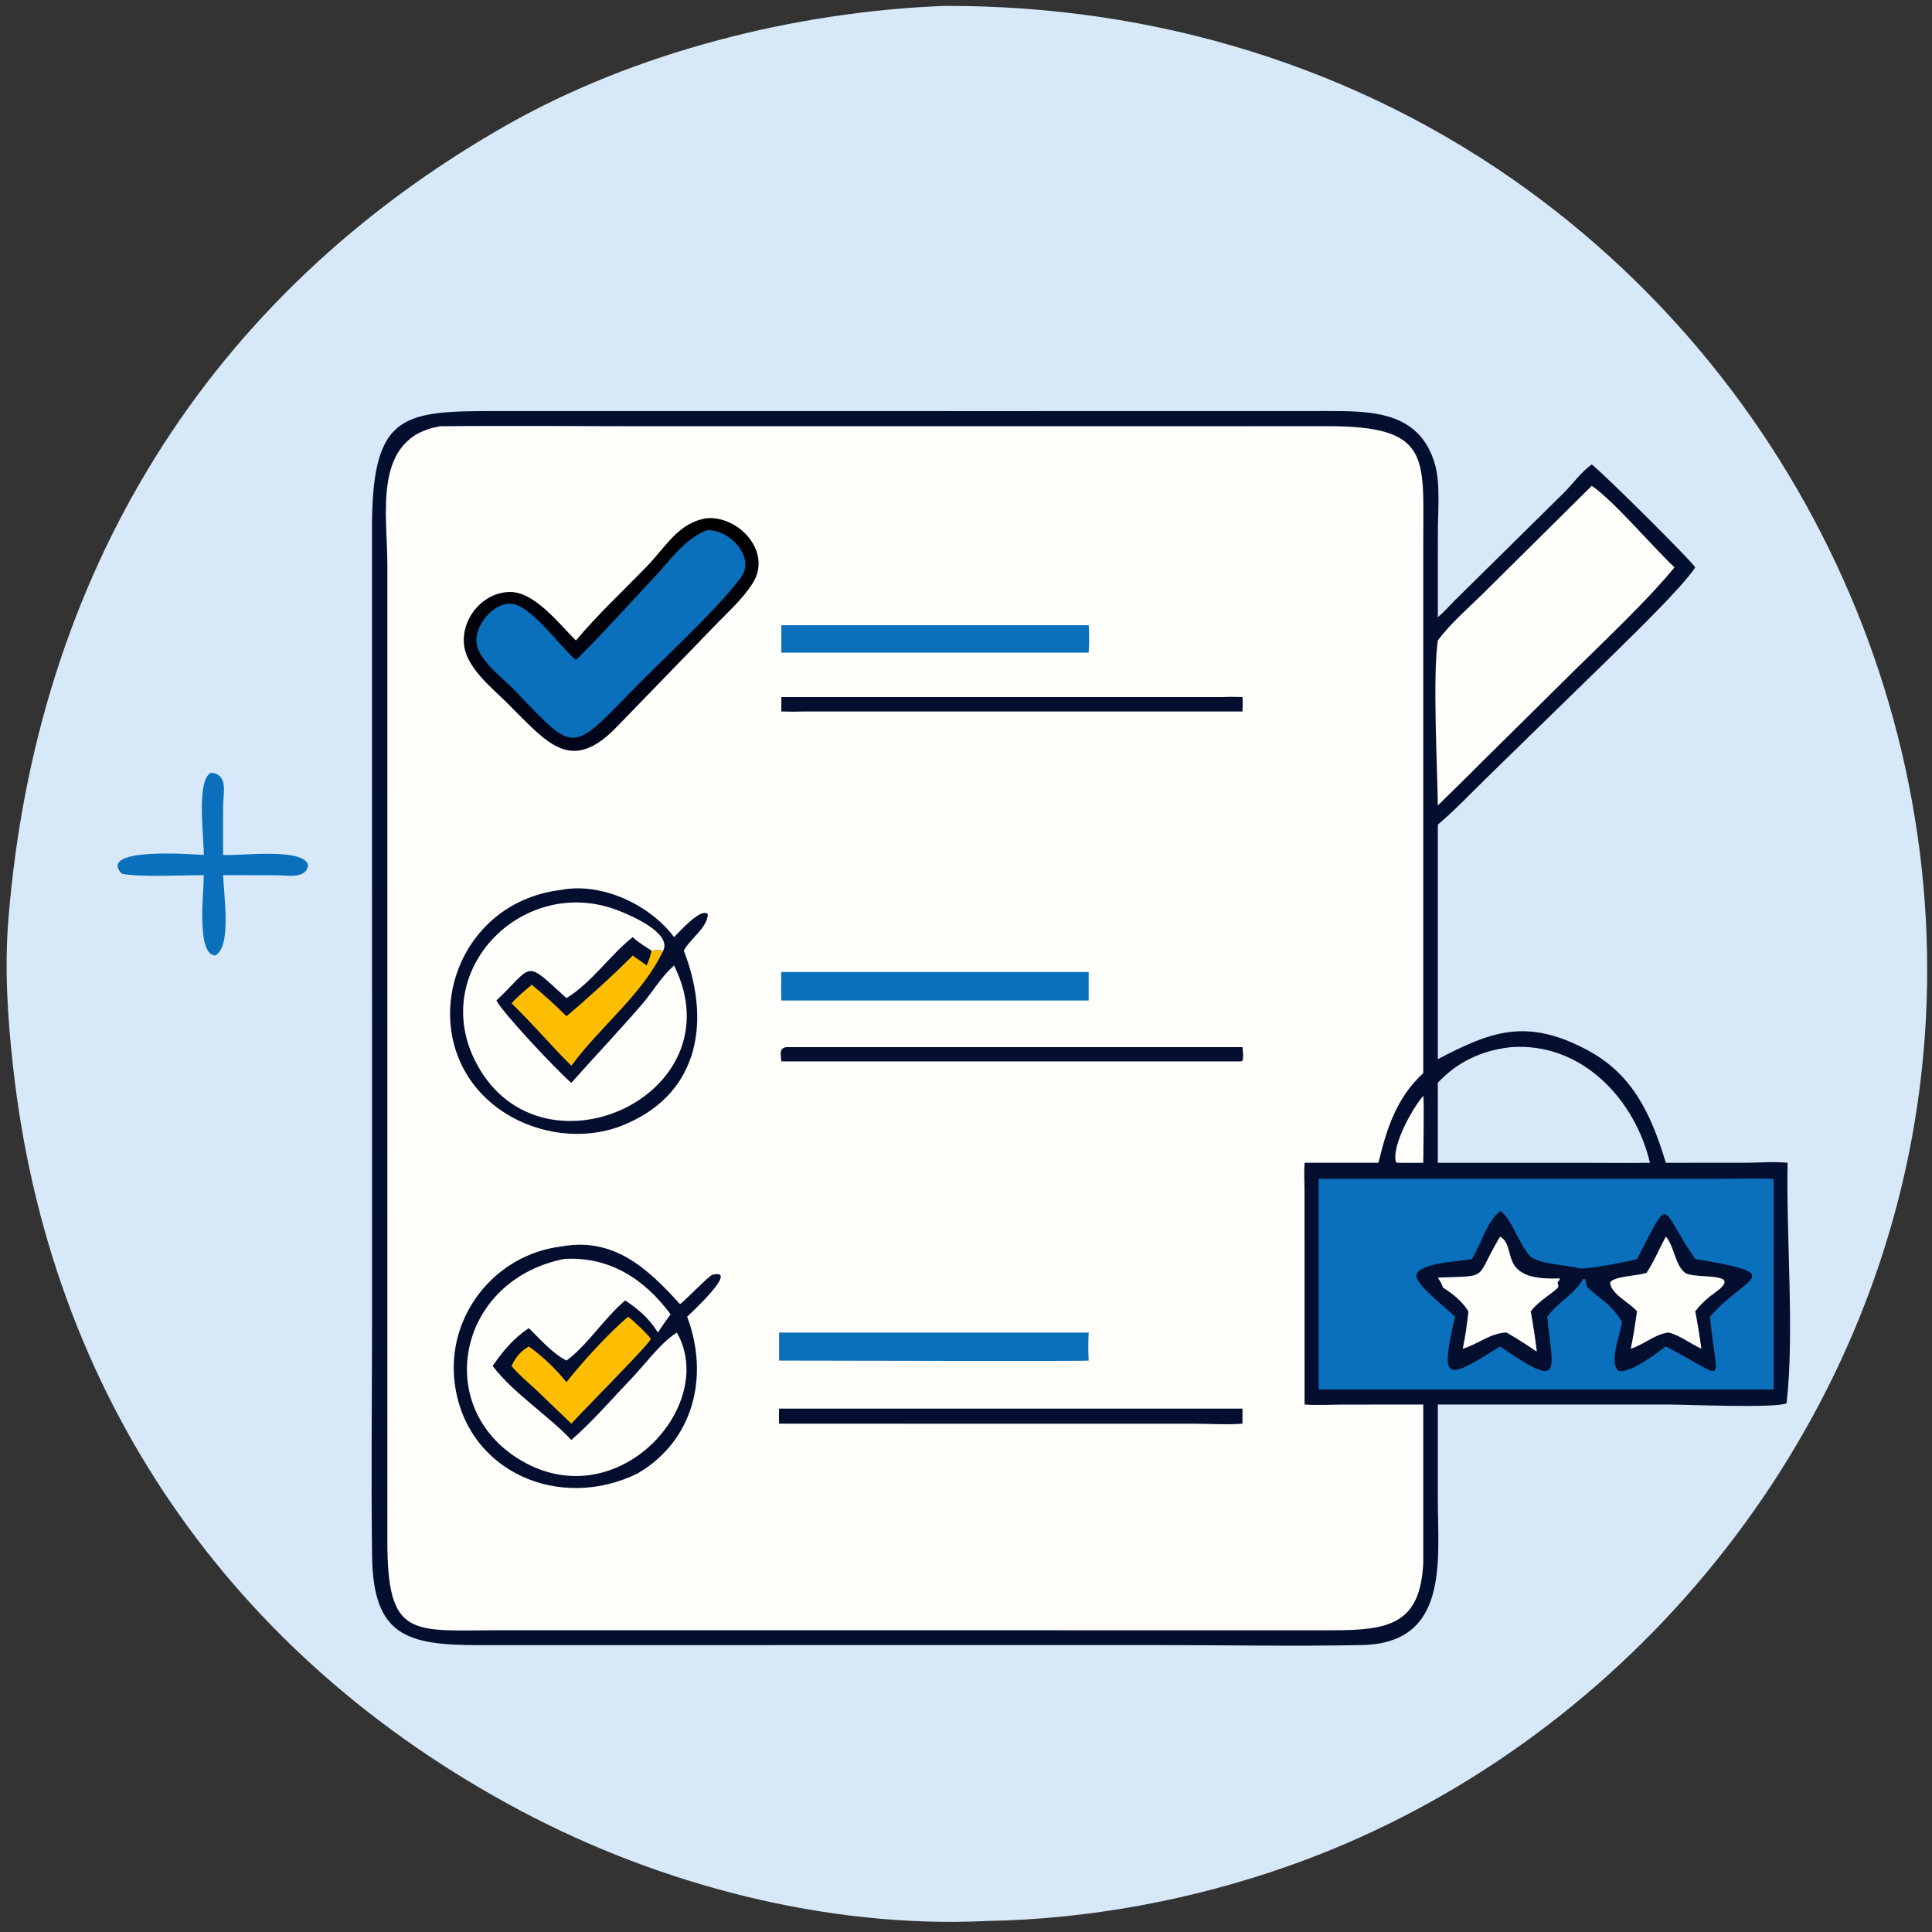
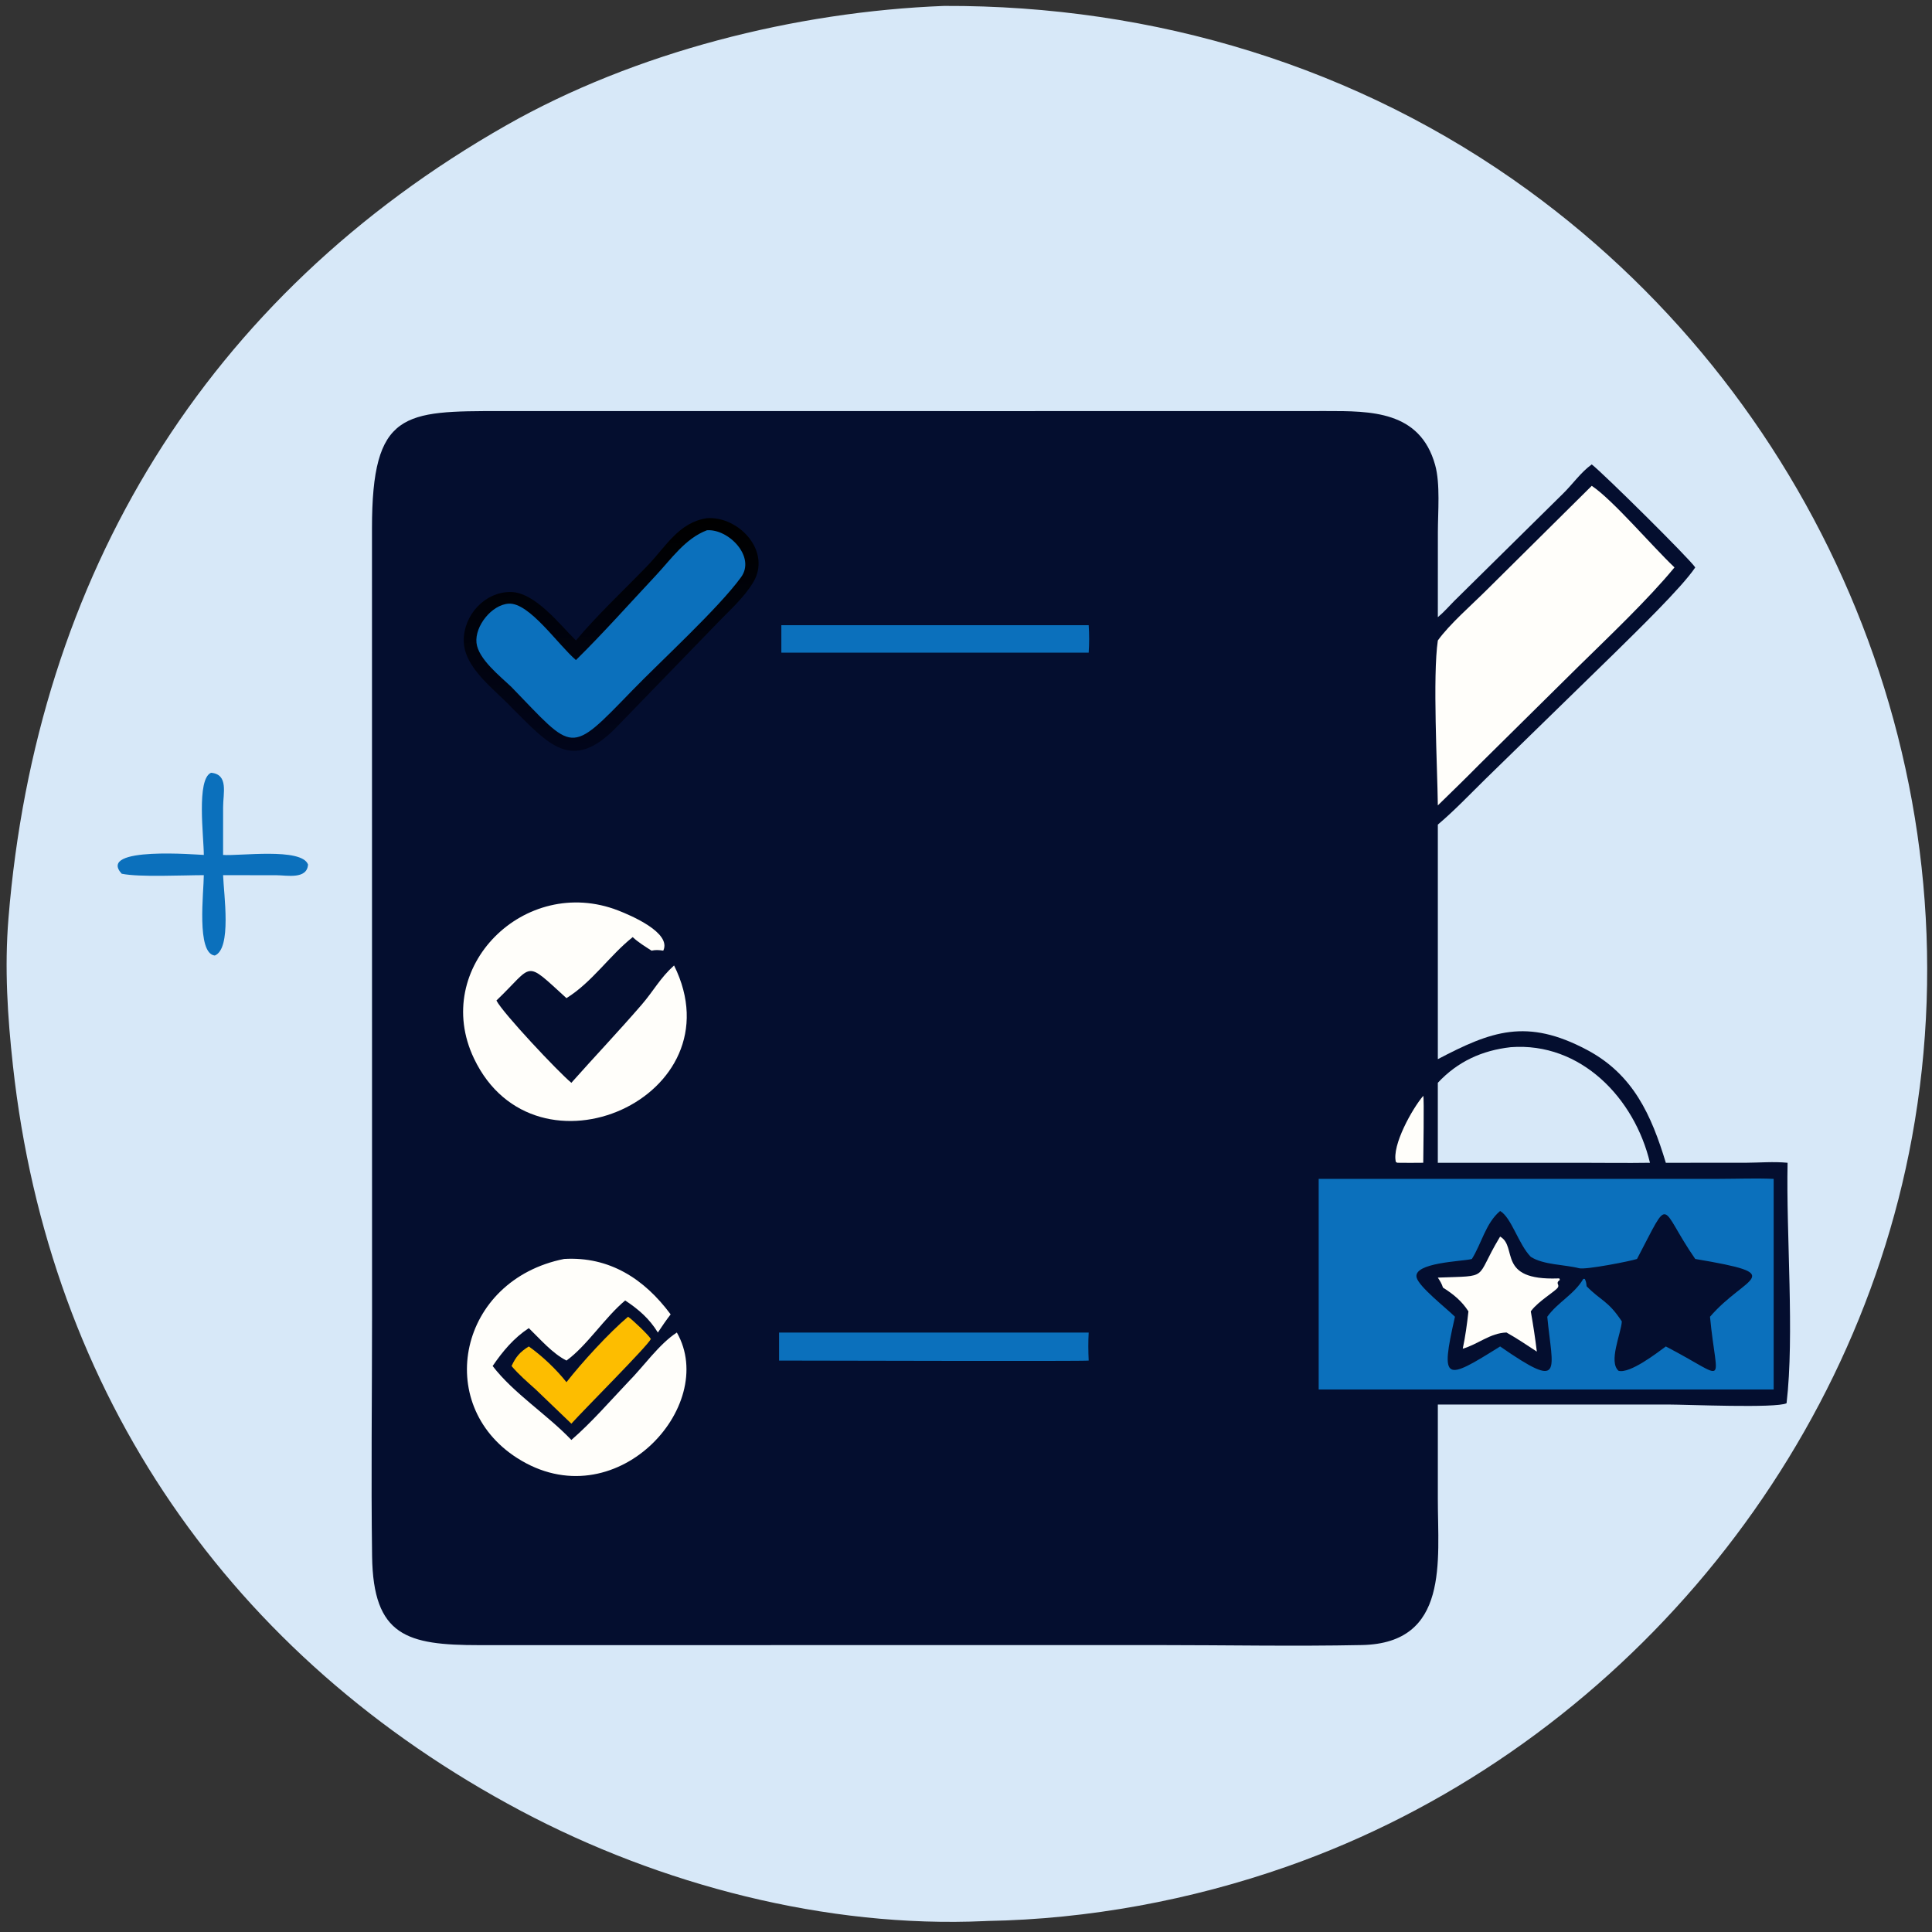
<svg xmlns="http://www.w3.org/2000/svg" width="104" height="104" viewBox="0 0 104 104" fill="none">
  <rect x="0" y="0" width="104" height="104" fill="#333333" stroke="none" />
  <g clip-path="url(#clip0_203_751)">
    <path d="M50.821 0.319C62.117 0.275 73.102 3.572 82.281 10.255C98.206 21.849 106.488 41.773 102.921 61.235C99.639 79.144 86.448 94.456 69.269 100.48C64.123 102.285 58.581 103.314 53.138 103.406L53.025 103.412C44.481 103.802 35.535 101.458 28.041 97.48C12.432 89.195 2.64 75.072 0.697 57.37C0.405 54.712 0.238 52.117 0.455 49.442C1.952 31.007 11.078 15.947 27.243 6.751C34.177 2.806 42.819 0.627 50.821 0.319Z" fill="#D7E8F8" />
    <path d="M11.361 41.598C12.316 41.684 12.009 42.702 12.01 43.449L12.009 46.021C12.851 46.092 16.239 45.613 16.581 46.536C16.532 47.355 15.427 47.114 14.89 47.114L12.009 47.11C12.046 48.163 12.482 51.058 11.564 51.437C10.558 51.329 10.97 48.009 10.971 47.11C9.885 47.109 7.494 47.23 6.551 47.033C5.183 45.533 10.724 46.02 10.971 46.021C10.972 45.054 10.561 41.942 11.361 41.598Z" fill="#0B70BC" />
    <path d="M54.344 22.13L71.39 22.127C73.773 22.127 76.438 22.1 77.254 25.03C77.538 26.05 77.401 27.563 77.401 28.651L77.399 33.223C77.711 32.968 77.985 32.65 78.269 32.363L84.13 26.58C84.65 26.073 85.096 25.422 85.684 25C86.287 25.461 90.985 30.111 91.255 30.545C90.546 31.619 87.962 34.117 86.954 35.115L79.961 41.936C79.121 42.76 78.298 43.63 77.399 44.389V57.015C80.265 55.513 82.176 54.785 85.436 56.52C87.924 57.845 88.894 60.029 89.672 62.593L93.945 62.592C94.7 62.589 95.475 62.519 96.226 62.593C96.144 66.475 96.603 71.85 96.171 75.537C95.598 75.817 90.802 75.606 89.817 75.606L77.399 75.607V80.7C77.396 83.996 78.034 88.456 73.313 88.553C69.665 88.628 66 88.555 62.35 88.555L25.795 88.558C21.911 88.558 20.091 88.073 20.03 83.781C19.97 79.495 20.028 75.199 20.028 70.912L20.024 28.447C20.022 22.126 21.743 22.128 26.984 22.128L54.344 22.13Z" fill="#040E2F" />
    <path d="M76.614 58.99C76.67 59.068 76.614 62.22 76.614 62.592C76.149 62.6 75.685 62.597 75.22 62.592L75.142 62.554C74.908 61.661 76.038 59.655 76.614 58.99Z" fill="#FFFEFA" />
    <path d="M81.325 56.37C85.105 56.087 87.991 59.124 88.818 62.593C87.558 62.613 86.294 62.593 85.033 62.593H77.398V58.287C78.468 57.141 79.777 56.544 81.325 56.37Z" fill="#D7E8F8" />
    <path d="M85.684 26.152C86.814 26.902 88.948 29.417 90.138 30.544C88.726 32.265 86.552 34.32 84.941 35.904L79.632 41.152C78.899 41.898 78.146 42.624 77.399 43.355C77.374 41.272 77.114 36.408 77.399 34.477C78.013 33.614 79.238 32.548 80.014 31.773L85.684 26.152Z" fill="#FFFEFA" />
    <path d="M86.819 63.459L92.566 63.458C93.533 63.457 94.511 63.416 95.477 63.459V74.796H79.632H70.985V63.459H86.819Z" fill="#0B70BC" />
    <path d="M80.752 65.188C81.362 65.539 81.745 66.989 82.403 67.656C83.089 68.096 84.218 68.067 85.005 68.27C85.363 68.362 87.783 67.886 88.121 67.77C89.986 64.225 89.278 64.916 91.255 67.77C96.362 68.633 93.965 68.653 92.05 70.881C92.412 74.685 93.116 74.268 89.672 72.48C89.205 72.823 87.738 73.959 87.126 73.79C86.573 73.299 87.261 71.793 87.304 71.134C86.565 70.005 86.17 70.022 85.407 69.238C85.395 69.088 85.378 68.984 85.311 68.845L85.23 68.841C84.741 69.681 83.855 70.093 83.29 70.881C83.57 73.807 84.214 74.879 80.752 72.48C77.805 74.324 77.506 74.438 78.321 70.881C77.888 70.446 76.367 69.262 76.255 68.761C76.078 67.973 78.663 67.901 79.17 67.785L79.232 67.77C79.752 66.941 79.979 65.834 80.752 65.188Z" fill="#040E2F" />
-     <path d="M89.672 66.566C90.135 67.091 90.162 68.078 90.691 68.503C91.189 68.902 94.005 68.388 92.283 69.609C91.911 69.872 91.576 70.184 91.293 70.542L91.255 70.591C91.389 71.256 91.492 71.928 91.585 72.6C90.996 72.336 90.458 71.898 89.831 71.729C89.085 71.807 88.499 72.384 87.785 72.6C87.925 71.935 88.024 71.263 88.122 70.591C87.782 70.159 86.64 69.613 86.682 69.015C86.921 68.706 88.116 68.675 88.569 68.537L88.636 68.515C89.032 67.914 89.329 67.204 89.672 66.566Z" fill="#FFFEFA" />
    <path d="M80.752 66.566C81.719 67.112 80.542 68.935 83.865 68.818L83.934 68.815L83.969 68.895C83.695 69.099 83.985 69.133 83.848 69.322C83.704 69.519 82.835 70.034 82.446 70.534L82.403 70.591C82.53 71.312 82.641 72.03 82.728 72.757C82.19 72.404 81.656 72.043 81.094 71.729C80.216 71.757 79.559 72.366 78.741 72.6C78.879 71.944 78.975 71.258 79.046 70.591C78.687 70.032 78.232 69.664 77.676 69.312C77.612 69.108 77.517 68.951 77.398 68.774C80.26 68.666 79.349 68.901 80.708 66.64L80.752 66.566Z" fill="#FFFEFA" />
-     <path d="M23.693 22.945C27.416 22.907 31.142 22.945 34.866 22.945L71.481 22.942C77.015 22.939 76.615 24.601 76.615 29.053L76.614 57.767C75.179 59.086 74.644 60.75 74.203 62.592H70.226C70.188 63.093 70.221 63.609 70.223 64.112L70.226 75.606C70.917 75.656 71.64 75.61 72.334 75.609L76.614 75.606V84.136C76.457 87.441 74.751 87.759 71.716 87.759L26.886 87.756C22.192 87.757 20.834 88.263 20.852 82.891L20.852 30.379C20.851 27.627 20.023 23.567 23.693 22.945Z" fill="#FFFEFA" />
    <path d="M42.306 56.369H66.883C66.897 56.585 66.963 56.919 66.869 57.118L66.739 57.137H42.06C42.044 56.809 41.91 56.444 42.306 56.369Z" fill="#040E2F" />
-     <path d="M65.886 37.522C66.218 37.502 66.552 37.516 66.883 37.522C66.903 37.781 66.892 38.038 66.883 38.299H43.34C42.912 38.314 42.488 38.311 42.06 38.299V37.522H65.886Z" fill="#040E2F" />
    <path d="M41.939 75.826H66.883V76.636C66.043 76.706 65.148 76.64 64.302 76.639L41.939 76.636C41.922 76.366 41.932 76.097 41.939 75.826Z" fill="#040E2F" />
    <path d="M42.06 33.654H58.604C58.638 34.152 58.637 34.635 58.604 35.133H42.06V33.654Z" fill="#0B70BC" />
    <path d="M41.938 71.731H58.604C58.575 72.238 58.58 72.733 58.604 73.24C58.505 73.284 43.509 73.24 41.938 73.24V71.731Z" fill="#0B70BC" />
-     <path d="M42.059 52.322H58.604V53.857H42.059C42.035 53.344 42.046 52.835 42.059 52.322Z" fill="#0B70BC" />
    <path d="M38.052 27.895C39.78 27.769 41.556 29.698 40.537 31.361C40.039 32.175 39.325 32.809 38.667 33.487L33.219 39.11C30.779 41.653 29.509 40.038 27.537 38.082C26.622 37.107 24.981 35.955 24.964 34.498C24.948 33.126 26.085 31.863 27.48 31.867C28.791 31.872 30.123 33.61 31.002 34.477C32.203 33.046 33.572 31.784 34.863 30.442C35.852 29.414 36.54 28.12 38.052 27.895Z" fill="url(#paint0_linear_203_751)" />
    <path d="M38.052 28.545C39.21 28.454 40.696 29.969 39.89 31.073C38.659 32.762 35.565 35.587 34.014 37.188C30.616 40.696 30.917 40.471 27.537 36.988C26.939 36.414 25.745 35.48 25.65 34.608C25.551 33.708 26.466 32.552 27.384 32.495C28.493 32.426 30.033 34.701 31.002 35.531C32.39 34.174 33.956 32.416 35.302 30.98C36.13 30.096 36.885 28.987 38.052 28.545Z" fill="#0B70BC" />
    <path d="M30.196 67.101C33.035 66.575 34.865 68.276 36.607 70.205C36.916 69.974 38.165 68.668 38.347 68.623C39.846 68.246 37.156 70.712 36.989 70.88C38.185 74.049 37.365 77.537 34.324 79.315C30.134 81.38 25.117 79.245 24.481 74.493C23.999 70.899 26.587 67.55 30.196 67.101Z" fill="#040E2F" />
    <path d="M33.808 70.881C34.024 71.016 34.932 71.881 35.036 72.079C34.846 72.473 31.462 75.85 30.757 76.637L28.84 74.797C28.392 74.394 27.927 73.995 27.537 73.534C27.767 73.037 27.993 72.771 28.466 72.48C29.199 73.001 29.935 73.702 30.493 74.403C31.323 73.34 32.783 71.744 33.808 70.881Z" fill="#FDBD00" />
    <path d="M30.37 67.769C32.794 67.63 34.675 68.829 36.101 70.753C35.856 71.069 35.635 71.397 35.413 71.73C34.954 70.981 34.381 70.488 33.654 70.004C32.556 70.918 31.584 72.455 30.493 73.239C29.729 72.85 29.078 72.084 28.466 71.493C27.651 72.032 27.069 72.731 26.519 73.532C27.641 75 29.463 76.152 30.757 77.513C31.846 76.57 32.816 75.445 33.808 74.401C34.638 73.566 35.48 72.348 36.435 71.73C38.704 75.703 33.093 81.85 27.834 78.483C23.306 75.584 24.695 68.902 30.37 67.769Z" fill="#FFFEFA" />
-     <path d="M30.196 47.905C32.402 47.479 34.987 48.709 36.285 50.445C36.55 50.192 37.725 48.835 38.1 49.208C38.097 49.923 37.131 50.555 36.809 51.173C38.231 54.825 37.719 58.716 33.807 60.453C31.552 61.502 28.704 61.089 26.74 59.607C22.157 56.149 24.158 48.632 30.196 47.905Z" fill="#040E2F" />
-     <path d="M35.073 51.173C35.301 51.123 35.476 51.138 35.704 51.173C34.578 53.55 32.291 55.269 30.757 57.371C29.657 56.278 28.668 55.106 27.537 54.009C27.868 53.638 28.245 53.329 28.624 53.01C29.274 53.544 29.898 54.107 30.493 54.704C31.579 53.792 33.076 52.434 34.06 51.436L34.813 51.97C34.922 51.704 35.019 51.457 35.073 51.173Z" fill="#FDBD00" />
+     <path d="M30.196 47.905C32.402 47.479 34.987 48.709 36.285 50.445C36.55 50.192 37.725 48.835 38.1 49.208C38.097 49.923 37.131 50.555 36.809 51.173C31.552 61.502 28.704 61.089 26.74 59.607C22.157 56.149 24.158 48.632 30.196 47.905Z" fill="#040E2F" />
    <path d="M36.285 51.971C39.793 59.052 28.824 63.927 25.515 56.979C23.18 52.078 28.253 47.06 33.278 49.012C33.939 49.269 36.166 50.207 35.704 51.174C35.475 51.139 35.3 51.124 35.072 51.174C34.727 50.947 34.36 50.731 34.059 50.445C32.801 51.447 31.883 52.864 30.493 53.73C28.187 51.633 28.765 51.905 26.723 53.858C27.061 54.529 30.06 57.714 30.756 58.288C32.01 56.876 33.313 55.505 34.547 54.076C35.185 53.336 35.53 52.651 36.285 51.971Z" fill="#FFFEFA" />
  </g>
  <defs>
    <linearGradient id="paint0_linear_203_751" x1="32.647" y1="28.243" x2="33.249" y2="40.158" gradientUnits="userSpaceOnUse">
      <stop />
      <stop offset="1" stop-color="#01051A" />
    </linearGradient>
    <clipPath id="clip0_203_751">
      <rect width="104" height="104" fill="white" />
    </clipPath>
  </defs>
</svg>